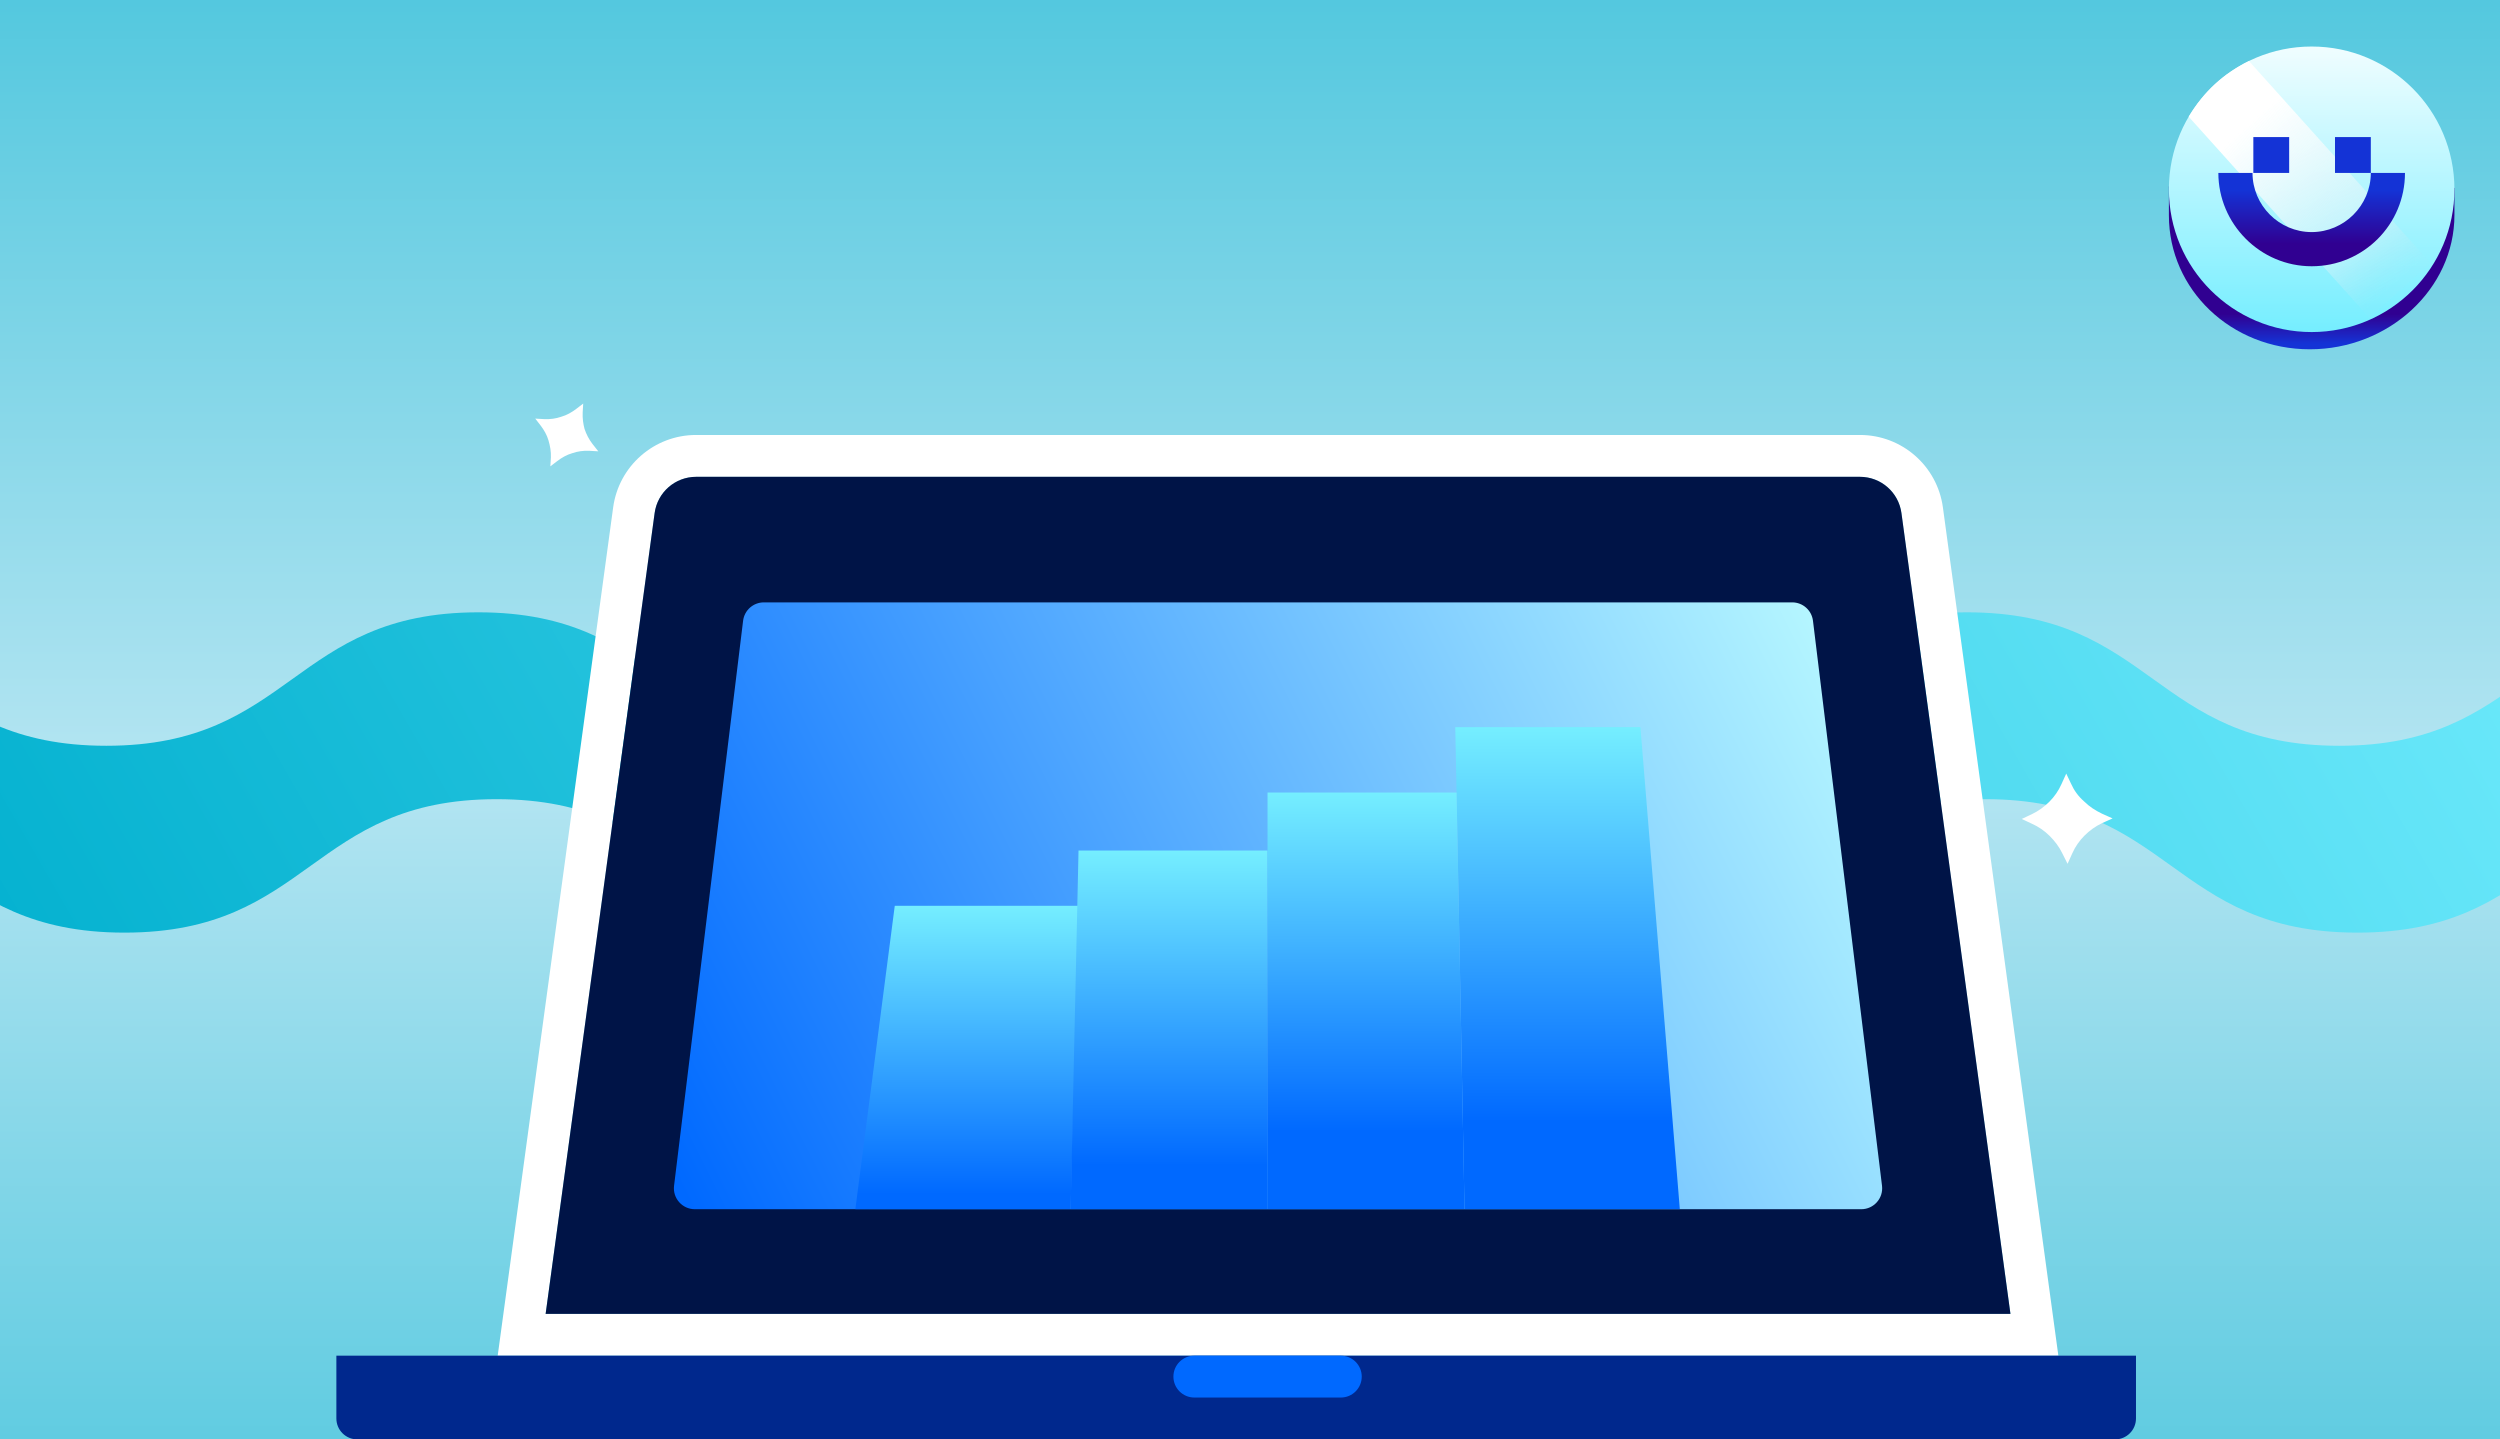
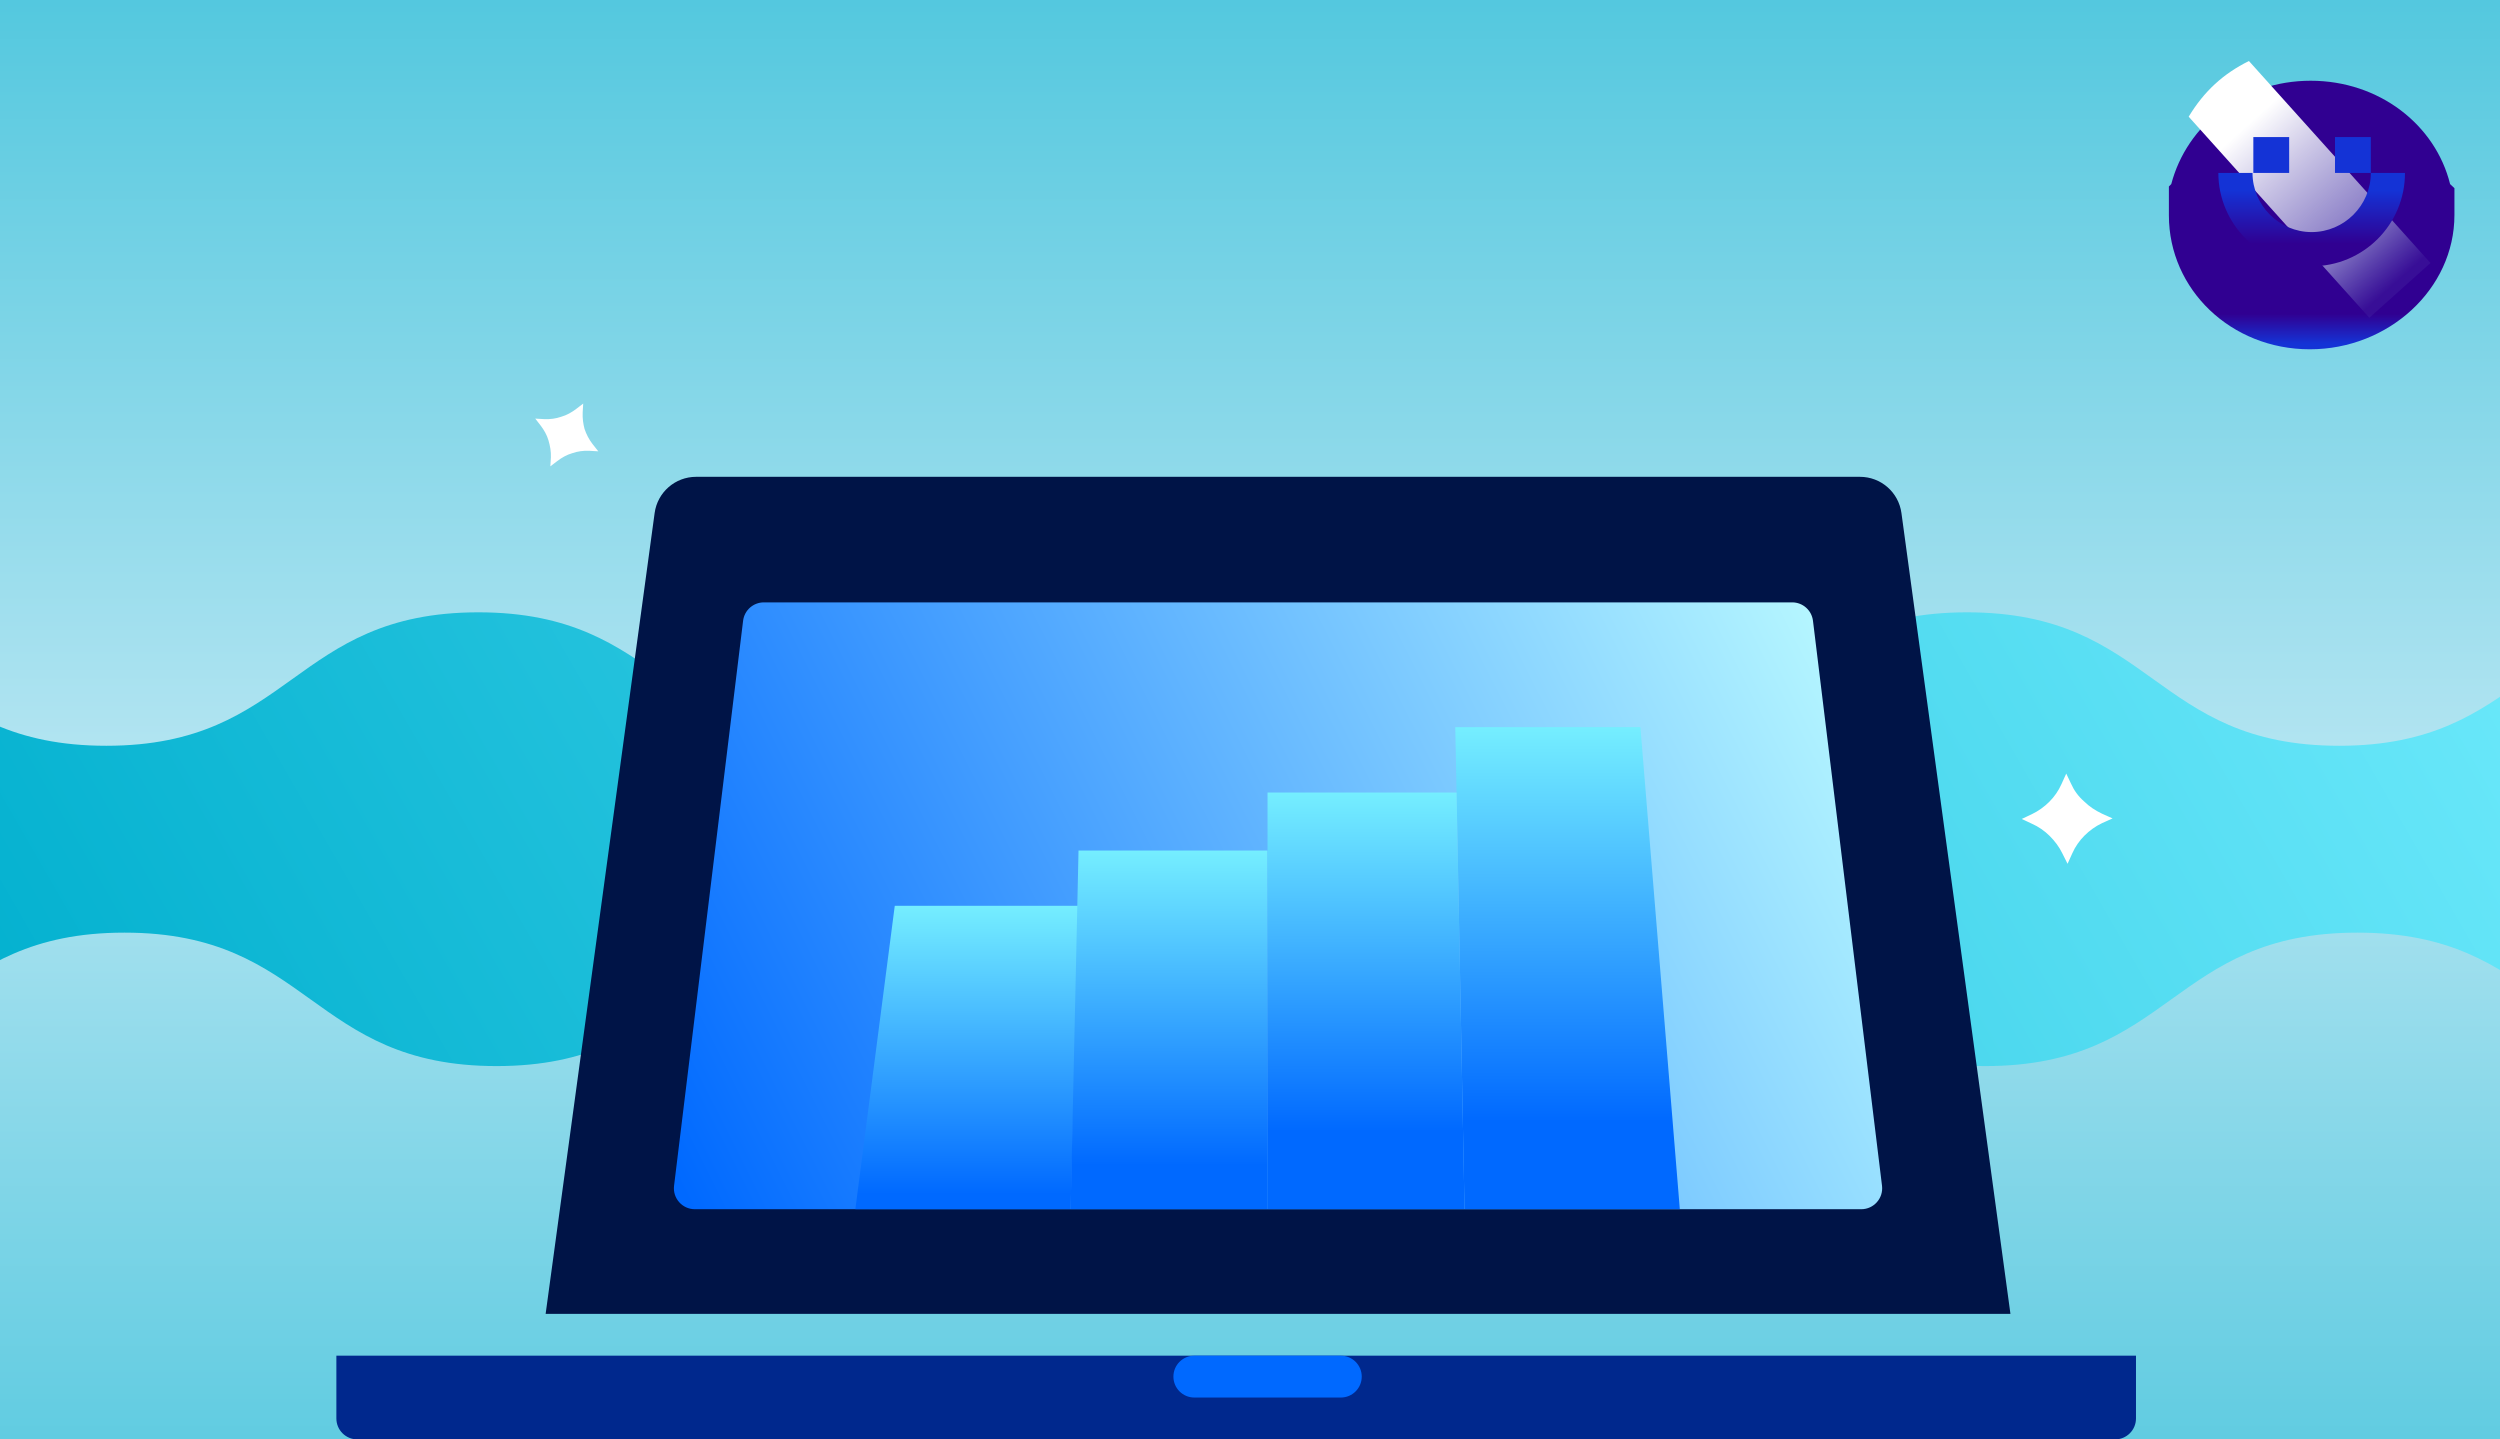
<svg xmlns="http://www.w3.org/2000/svg" fill="none" height="304" viewBox="0 0 528 304" width="528">
  <filter color-interpolation-filters="sRGB" filterUnits="userSpaceOnUse" height="202.608" id="a" width="435.329" x="98.047" y="-5.174">
    <feFlood flood-opacity="0" result="BackgroundImageFix" />
    <feColorMatrix in="SourceAlpha" result="hardAlpha" type="matrix" values="0 0 0 0 0 0 0 0 0 0 0 0 0 0 0 0 0 0 127 0" />
    <feOffset />
    <feGaussianBlur stdDeviation="7.5" />
    <feComposite in2="hardAlpha" operator="out" />
    <feColorMatrix type="matrix" values="0 0 0 0 1 0 0 0 0 1 0 0 0 0 1 0 0 0 0.45 0" />
    <feBlend in2="BackgroundImageFix" mode="normal" result="effect1_dropShadow_2284_107087" />
    <feBlend in="SourceGraphic" in2="effect1_dropShadow_2284_107087" mode="normal" result="shape" />
  </filter>
  <linearGradient gradientUnits="userSpaceOnUse" id="b" x1="31.405" x2="528" y1="304" y2="18.19">
    <stop offset="0" stop-color="#00afce" />
    <stop offset="1" stop-color="#75eeff" />
  </linearGradient>
  <linearGradient id="c">
    <stop offset="0" stop-color="#b1e4f1" />
    <stop offset="1" stop-color="#00afce" />
  </linearGradient>
  <linearGradient gradientUnits="userSpaceOnUse" href="#c" id="d" x1="195.864" x2="195.864" y1="168.786" y2="467.253" />
  <linearGradient gradientUnits="userSpaceOnUse" href="#c" id="e" x1="245.864" x2="245.864" y1="157.507" y2="-140.96" />
  <linearGradient gradientUnits="userSpaceOnUse" id="f" x1="146.027" x2="386.204" y1="255.387" y2="134.339">
    <stop offset="0" stop-color="#0069ff" />
    <stop offset="1" stop-color="#b5f6ff" />
  </linearGradient>
  <linearGradient id="g">
    <stop offset="0" stop-color="#75eeff" />
    <stop offset="1" stop-color="#0069ff" />
  </linearGradient>
  <linearGradient gradientUnits="userSpaceOnUse" href="#g" id="h" x1="203.382" x2="203.382" y1="191.303" y2="252.199" />
  <linearGradient gradientUnits="userSpaceOnUse" href="#g" id="i" x1="332.044" x2="332.044" y1="153.57" y2="236.868" />
  <linearGradient gradientUnits="userSpaceOnUse" href="#g" id="j" x1="246.913" x2="246.913" y1="179.628" y2="246.185" />
  <linearGradient gradientUnits="userSpaceOnUse" href="#g" id="k" x1="288.506" x2="288.506" y1="167.376" y2="238.947" />
  <linearGradient id="l">
    <stop offset=".088" stop-color="#300091" />
    <stop offset=".376" stop-color="#1433d6" />
  </linearGradient>
  <linearGradient gradientUnits="userSpaceOnUse" href="#l" id="m" x1="488.112" x2="488.112" y1="64.371" y2="86.315" />
  <linearGradient gradientUnits="userSpaceOnUse" id="n" x1="488.223" x2="488.223" y1="-11.696" y2="70.132">
    <stop offset=".172" stop-color="#fff" />
    <stop offset="1" stop-color="#75eeff" />
  </linearGradient>
  <linearGradient gradientUnits="userSpaceOnUse" id="o" x1="516.533" x2="468.767" y1="72.14" y2="18.86">
    <stop offset=".228" stop-color="#b7e6f2" stop-opacity=".061" />
    <stop offset=".401" stop-color="#def4f9" stop-opacity=".471" />
    <stop offset=".703" stop-color="#f6fcfd" stop-opacity=".798" />
    <stop offset=".867" stop-color="#fff" />
  </linearGradient>
  <linearGradient gradientUnits="userSpaceOnUse" href="#l" id="p" x1="488.325" x2="488.325" y1="54.952" y2="15.69" />
  <clipPath id="q">
    <path d="m0 0h528v304h-528z" />
  </clipPath>
  <g clip-path="url(#q)">
    <path d="m0 0h528v304h-528z" fill="url(#b)" />
-     <path d="m-130.91 196.971c-39.276 0-39.325-28.185-78.6-28.185l24.754 242.865h785.993l-24.754-242.865c-39.275 0-39.324 28.185-78.599 28.185s-39.324-28.185-78.599-28.185-39.324 28.185-78.6 28.185c-39.275 0-39.324-28.185-78.599-28.185s-39.324 28.185-78.599 28.185-39.324-28.185-78.599-28.185c-39.276 0-39.325 28.185-78.6 28.185s-39.324-28.185-78.599-28.185-39.324 28.185-78.599 28.185z" fill="url(#d)" />
+     <path d="m-130.91 196.971l24.754 242.865h785.993l-24.754-242.865c-39.275 0-39.324 28.185-78.599 28.185s-39.324-28.185-78.599-28.185-39.324 28.185-78.6 28.185c-39.275 0-39.324-28.185-78.599-28.185s-39.324 28.185-78.599 28.185-39.324-28.185-78.599-28.185c-39.276 0-39.325 28.185-78.6 28.185s-39.324-28.185-78.599-28.185-39.324 28.185-78.599 28.185z" fill="url(#d)" />
    <path d="m572.638 129.322c39.275 0 39.324 28.185 78.599 28.185l-24.754-242.865-785.993 0 24.754 242.865c39.275 0 39.324-28.185 78.599-28.185s39.324 28.185 78.599 28.185c39.275 0 39.324-28.185 78.599-28.185 39.275 0 39.324 28.185 78.599 28.185s39.325-28.185 78.6-28.185 39.324 28.185 78.599 28.185 39.324-28.185 78.599-28.185 39.325 28.185 78.6 28.185 39.324-28.185 78.599-28.185z" fill="url(#e)" />
    <g stroke-dasharray="4 8" stroke-linecap="round" stroke-width="https://www.digitalocean.com/cdn-cgi/image/quality=75,width=1920/https://www.digitalocean.com/api/static-content/v1/2">
-       <ellipse cx="69.544" cy="353.988" rx="82.534" ry="81.388" stroke="#fff" transform="matrix(.079 .997 -.997 .079 416.976 256.855)" />
      <circle cx="68.972" cy="354.546" r="145.582" stroke="#fff" transform="matrix(.946 -.325 .325 .946 -111.462 41.651)" />
      <ellipse cx="69.412" cy="354.064" rx="112.339" ry="113.485" stroke="#0069ff" transform="matrix(-.197 -.98 .98 -.197 -264.045 491.852)" />
      <circle cx="488.003" cy="42.018" r="59.803" stroke="#fff" transform="matrix(-.197 -.98 .98 -.197 542.923 528.737)" />
    </g>
-     <path clip-rule="evenodd" d="m434.726 286.323h-329.614l24.387-179.164c1.192-8.761 8.674-15.294 17.516-15.294h245.808c8.842 0 16.324 6.533 17.516 15.294zm-296.469-177.972c.596-4.381 4.337-7.647 8.758-7.647h245.808c4.421 0 8.162 3.266 8.758 7.647l23.021 169.133h-309.366z" fill="#fff" fill-rule="evenodd" />
    <path d="m138.259 108.351c.596-4.381 4.338-7.647 8.759-7.647h245.807c4.421 0 8.162 3.266 8.758 7.647l23.021 169.133h-309.366z" fill="#001447" />
    <path d="m156.942 131.104c.271-2.217 2.154-3.883 4.387-3.883h217.183c2.234 0 4.116 1.666 4.387 3.883l14.582 119.327c.322 2.634-1.733 4.956-4.387 4.956h-246.347c-2.653 0-4.708-2.322-4.387-4.956z" fill="url(#f)" />
    <path d="m71.042 286.322h380.078v13.258c0 2.441-1.979 4.42-4.419 4.42h-371.24c-2.441 0-4.42-1.979-4.42-4.42z" fill="#00288d" />
    <path d="m247.823 290.741c0-2.441 1.979-4.419 4.42-4.419h30.936c2.441 0 4.42 1.978 4.42 4.419s-1.979 4.42-4.42 4.42h-30.936c-2.441 0-4.42-1.979-4.42-4.42z" fill="#0069ff" />
    <path d="m188.975 191.303 38.813.001-1.678 64.083h-45.459z" fill="url(#h)" />
    <path d="m346.453 153.57-39.099.001 1.958 101.816h45.466z" fill="url(#i)" />
    <path d="m227.785 179.628h39.93v75.759h-41.605z" fill="url(#j)" />
    <path d="m267.704 167.376h39.929l1.675 88.01h-41.604z" fill="url(#k)" />
    <g filter="url(#a)">
      <path d="m123.06 87.129.056-.947.056-.947-.728.557-.727.557c-.951.724-2.014 1.337-3.188 1.671-1.119.39-2.35.557-3.58.501l-.951-.056-.951-.056.559.724.56.724c.727.947 1.342 2.006 1.678 3.176.335 1.17.559 2.34.503 3.566l-.056.947-.056.947.727-.557.728-.557c.951-.724 2.013-1.337 3.188-1.671 1.119-.39 2.349-.557 3.58-.501l.951.056.951.056-.615-.78-.616-.78c-.727-.947-1.286-2.006-1.678-3.176-.279-1.059-.447-2.229-.391-3.454z" fill="#fff" />
      <path d="m437.397 165.497-.503-1.059-.504-1.058-.503 1.114-.504 1.114c-.615 1.393-1.51 2.675-2.573 3.733-1.063 1.059-2.293 1.95-3.692 2.619l-1.062.501-1.063.502 1.063.501 1.062.502c1.399.613 2.685 1.504 3.748 2.563 1.063 1.058 2.014 2.284 2.685 3.677l.559 1.114.56 1.115.503-1.115.504-1.114c.615-1.393 1.51-2.674 2.573-3.733s2.293-1.95 3.692-2.619l1.118-.501 1.119-.502-1.119-.501-1.118-.501c-1.399-.669-2.685-1.505-3.748-2.563-1.287-1.115-2.182-2.396-2.797-3.789z" fill="#fff" />
      <path d="m517.461 38.88c-3.109-12.547-14.996-21.828-29.444-21.828s-26.153 9.281-29.445 21.828l-.502.5v6.118c0 15.641 13.121 28.273 29.764 28.273s30.542-12.719 30.542-28.36v-5.672z" fill="url(#m)" />
-       <circle cx="488.223" cy="39.979" fill="url(#n)" r="30.153" />
      <path d="m513.316 55.544-12.913 11.568-38.152-42.464c3.238-5.375 7.318-9.083 12.722-11.763z" fill="url(#o)" />
      <path d="m483.472 36.519h-7.567v-7.569h7.567zm17.246-7.569h-7.567v7.569h7.567zm7.214 7.569h-7.214c0 6.865-5.632 12.498-12.494 12.498-6.863 0-12.494-5.633-12.494-12.498h-7.215c0 10.737 8.798 19.715 19.709 19.715 10.91 0 19.708-8.801 19.708-19.715z" fill="url(#p)" />
    </g>
  </g>
</svg>